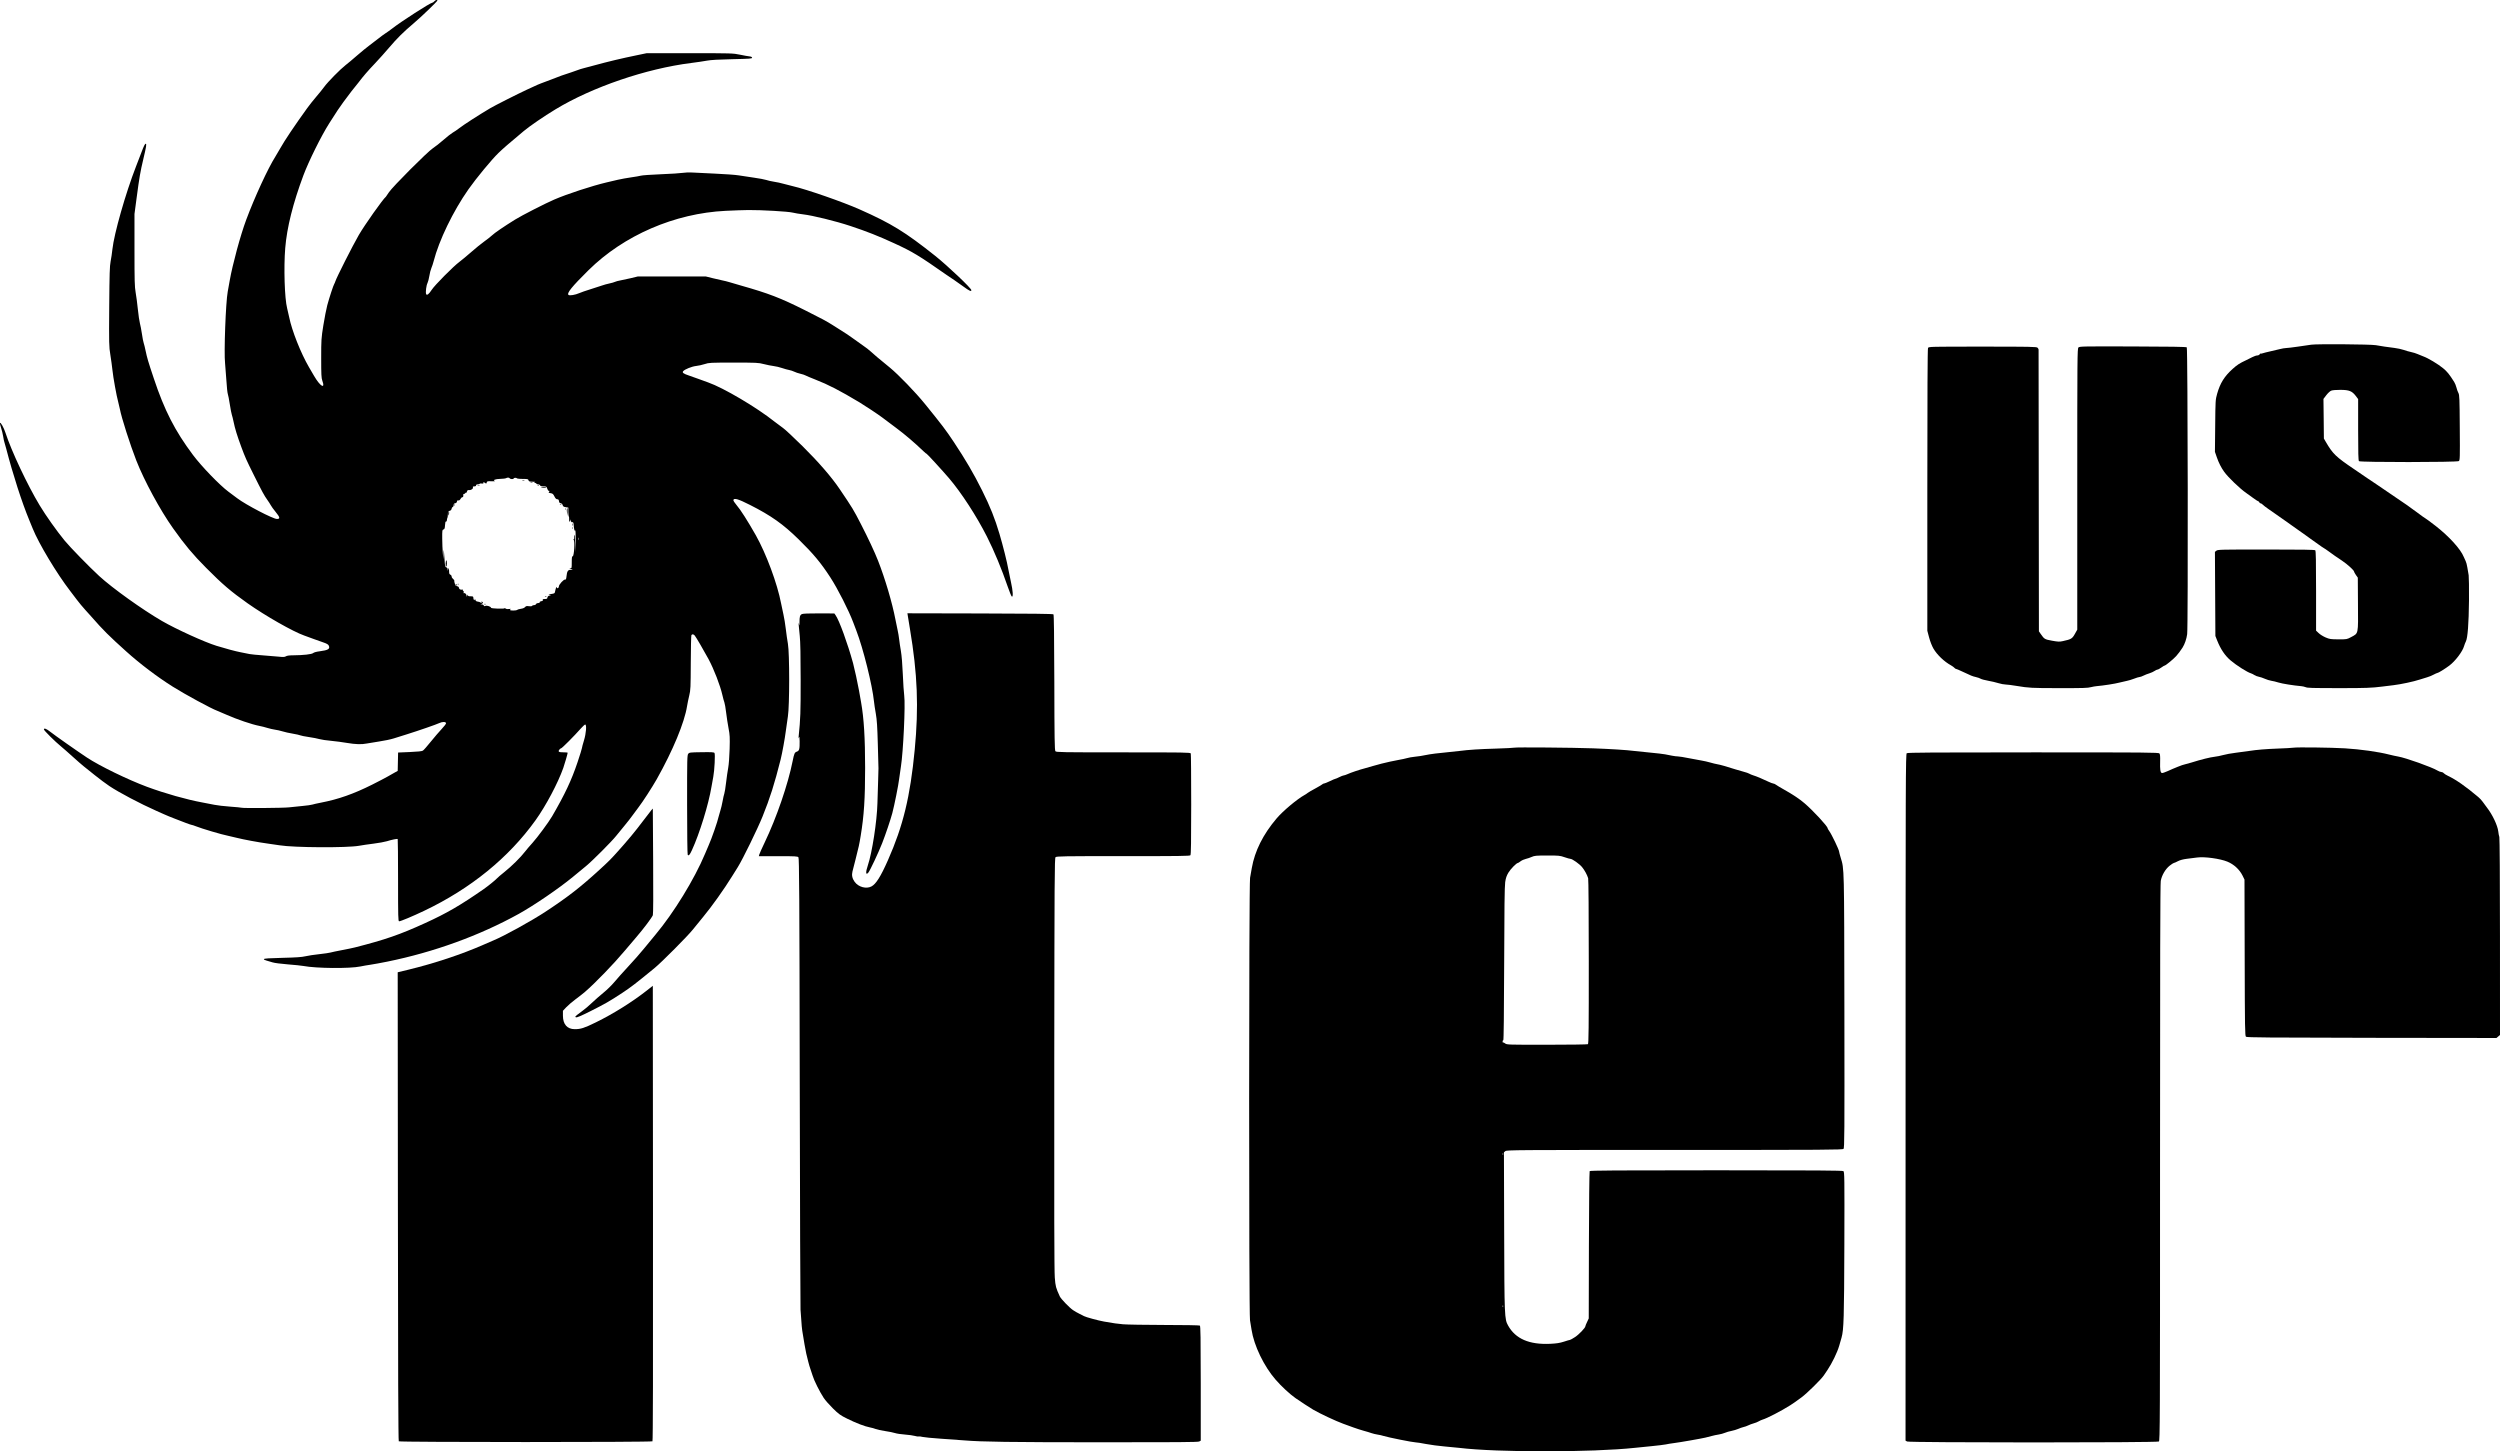
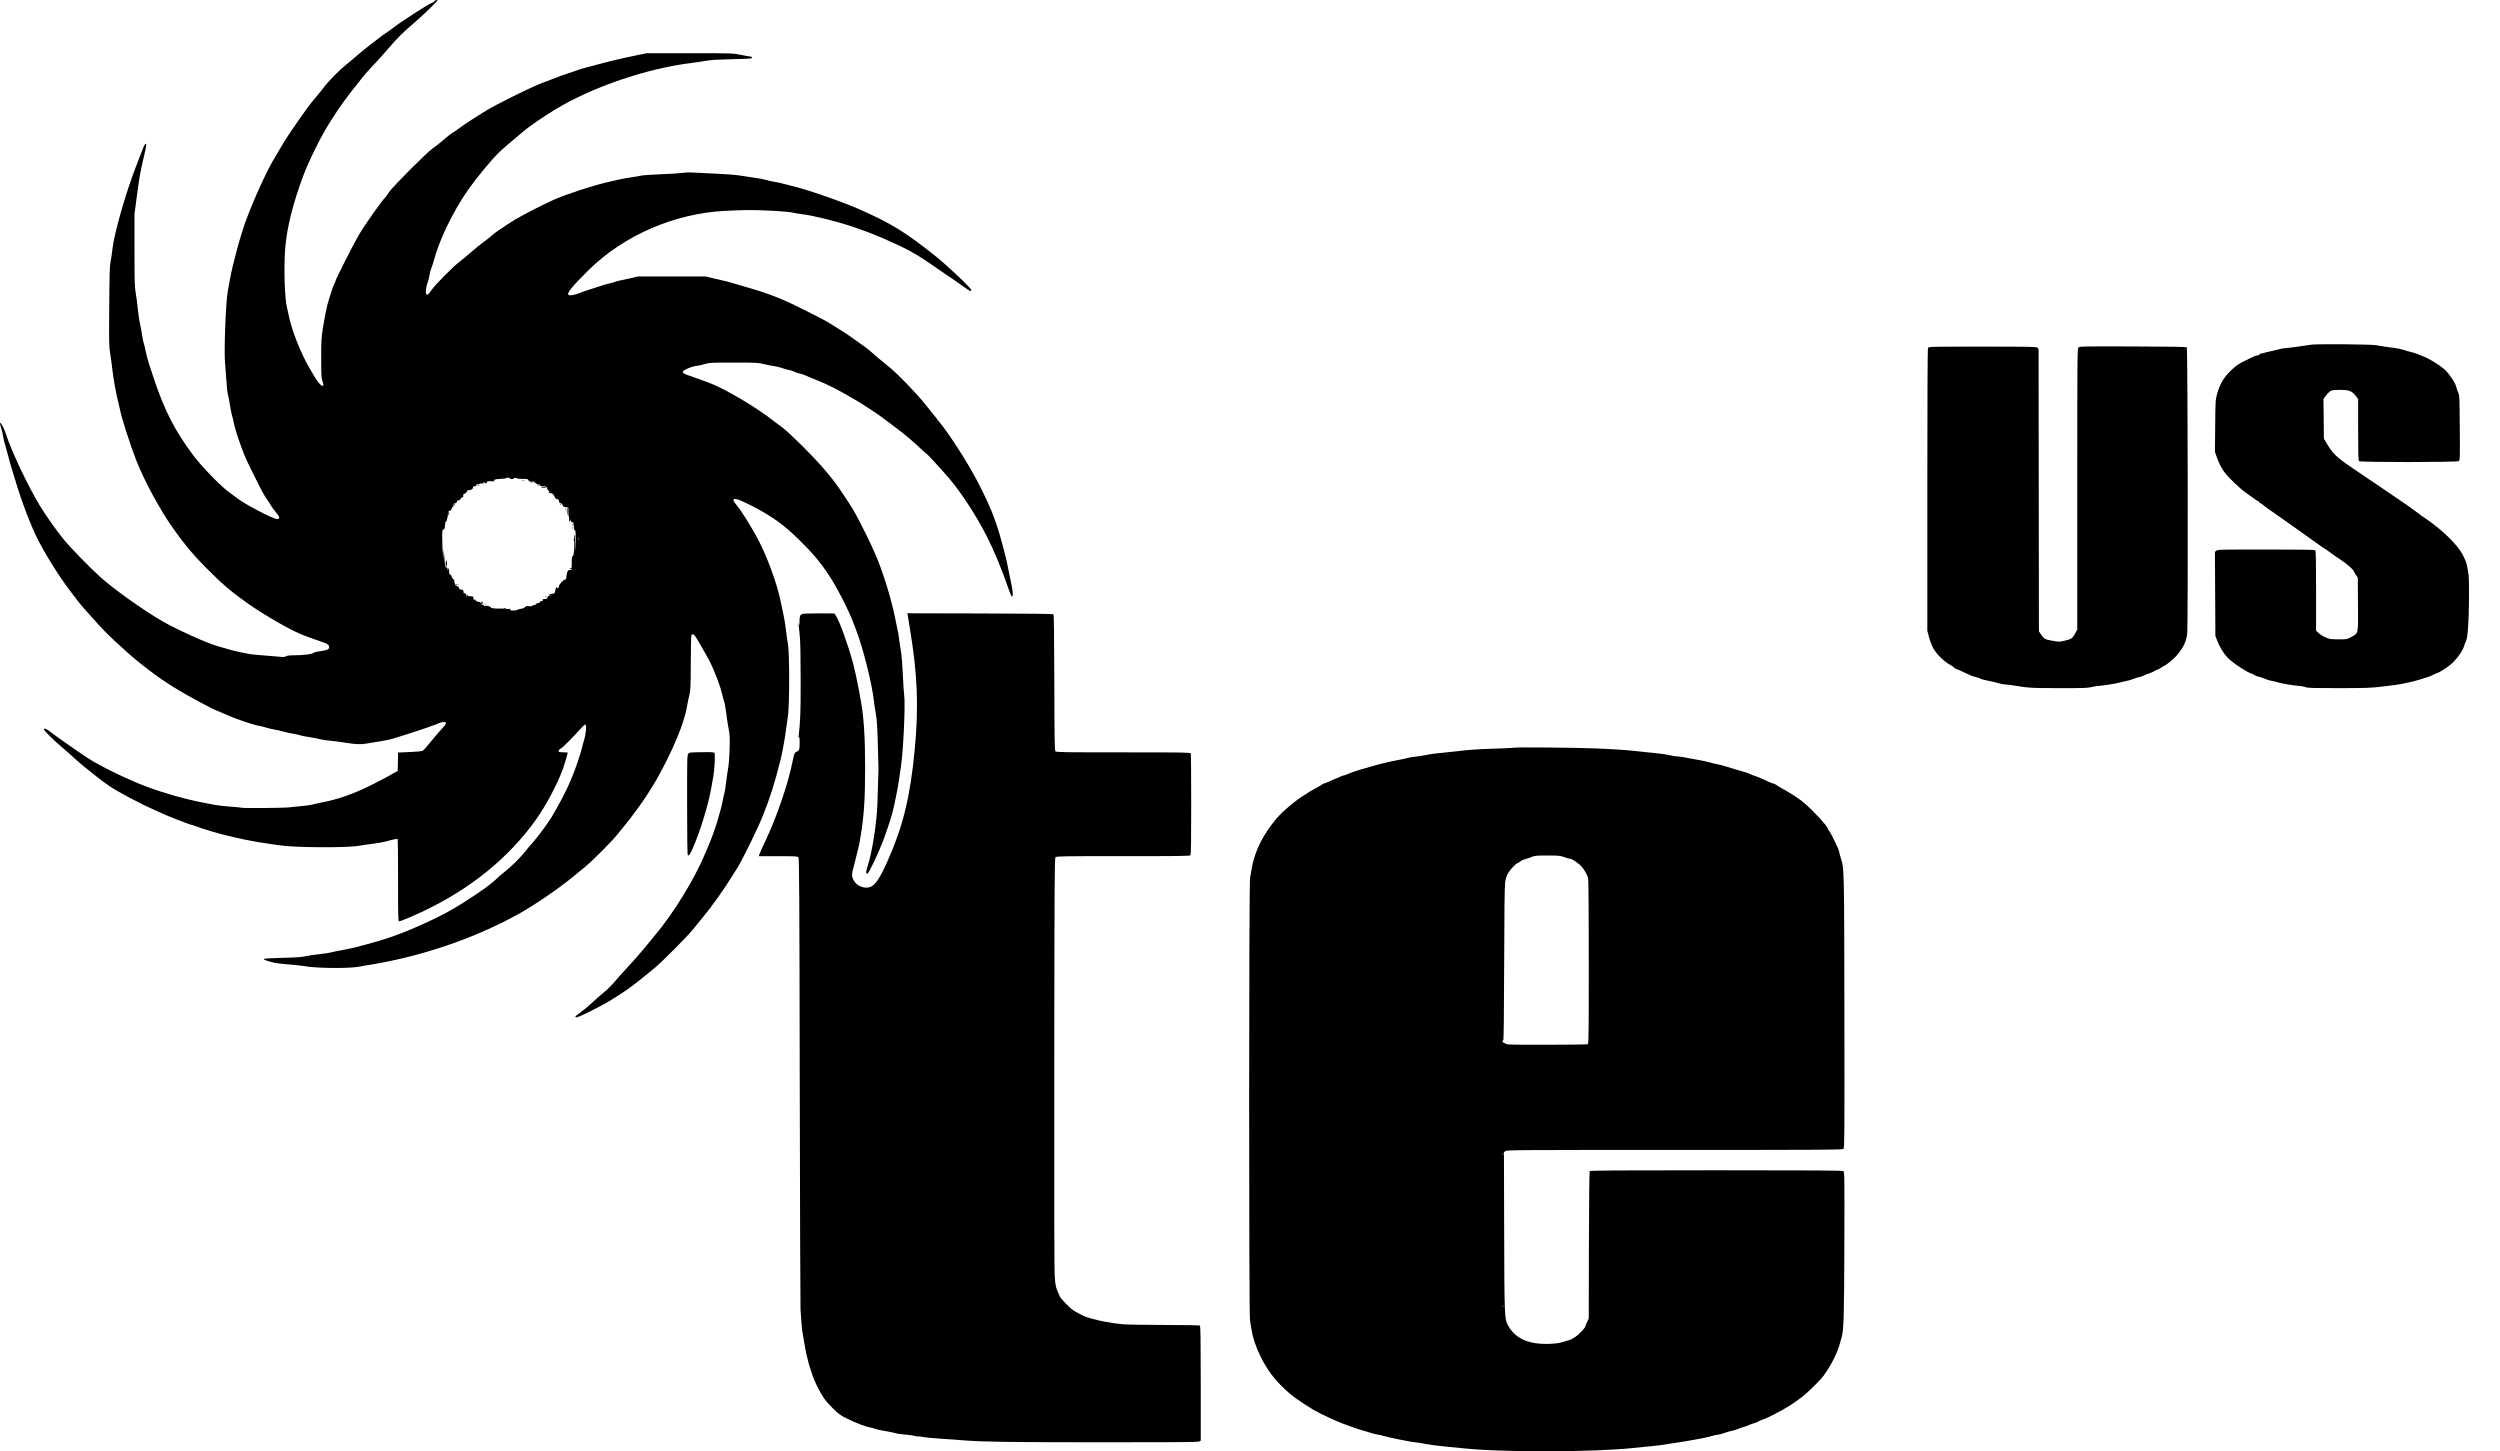
<svg xmlns="http://www.w3.org/2000/svg" width="76.200mm" height="44.236mm" viewBox="144.954 -70.192 76.2 44.236">
-   <path transform="matrix(1,0,0,-1,0,0)" style="stroke:none;fill:#000000;fill-rule:evenodd" d="M164.808,45.499C164.784,45.472,164.664,45.316,164.54,45.151C164.324,44.862,164.087,44.576,163.778,44.233C163.569,44,163.515,43.946,163.249,43.702C162.653,43.155,162.269,42.856,161.585,42.406C161.147,42.118,160.32,41.662,159.992,41.527C159.947,41.508,159.812,41.45,159.692,41.397C159.02,41.102,158.202,40.83,157.387,40.632L157.076,40.557L157.082,33.42C157.085,28.488,157.094,26.276,157.109,26.261C157.139,26.231,164.81,26.231,164.841,26.261C164.856,26.276,164.861,28.388,164.857,33.214L164.852,40.145L164.666,39.999C164.22,39.649,163.645,39.29,163.115,39.03C162.76,38.856,162.656,38.823,162.472,38.823C162.242,38.823,162.112,38.972,162.112,39.234L162.112,39.383L162.21,39.488C162.264,39.546,162.392,39.656,162.494,39.732C162.597,39.808,162.727,39.91,162.784,39.959C163.101,40.233,163.66,40.811,164.004,41.222C164.094,41.33,164.253,41.516,164.355,41.635C164.573,41.888,164.824,42.223,164.853,42.297C164.865,42.329,164.869,42.954,164.862,43.948L164.852,45.547L164.808,45.499z" />
  <path transform="matrix(1,0,0,-1,0,0)" style="stroke:none;fill:#000000;fill-rule:evenodd" d="M166.341,47.265C165.991,47.26,165.966,47.258,165.932,47.217C165.899,47.176,165.896,47.071,165.897,45.671C165.897,44.845,165.905,44.156,165.915,44.14C165.943,44.096,165.975,44.13,166.044,44.279C166.278,44.788,166.551,45.672,166.641,46.216C166.655,46.296,166.679,46.43,166.695,46.516C166.732,46.707,166.757,47.201,166.732,47.241C166.717,47.265,166.644,47.27,166.341,47.265z" />
-   <path transform="matrix(1,0,0,-1,0,0)" style="stroke:none;fill:#000000;fill-rule:evenodd" d="M214.852,47.402C214.808,47.395,214.6,47.383,214.39,47.376C214.004,47.361,213.748,47.34,213.501,47.302C213.427,47.29,213.25,47.267,213.108,47.249C212.966,47.232,212.789,47.2,212.715,47.178C212.641,47.157,212.525,47.133,212.456,47.126C212.32,47.111,212.046,47.043,211.743,46.948C211.635,46.915,211.537,46.888,211.526,46.888C211.497,46.889,211.204,46.772,211.026,46.689C210.944,46.651,210.863,46.625,210.846,46.631C210.801,46.649,210.788,46.737,210.795,46.979C210.799,47.136,210.794,47.202,210.773,47.227C210.748,47.257,210.423,47.26,206.926,47.26C203.903,47.26,203.1,47.255,203.072,47.234C203.039,47.21,203.036,46.569,203.036,36.745L203.035,26.281L203.083,26.255C203.152,26.218,210.706,26.217,210.757,26.255C210.79,26.279,210.792,26.797,210.792,34.75C210.792,40.739,210.798,43.255,210.814,43.342C210.845,43.514,210.955,43.702,211.084,43.805C211.142,43.851,211.201,43.889,211.213,43.889C211.226,43.889,211.281,43.913,211.335,43.942C211.398,43.975,211.493,44.001,211.603,44.015C211.697,44.026,211.844,44.044,211.929,44.056C212.154,44.085,212.623,44.02,212.845,43.929C213.042,43.848,213.213,43.691,213.305,43.507L213.366,43.383L213.372,41.002C213.377,38.833,213.381,38.618,213.411,38.592C213.439,38.569,214.093,38.564,217.246,38.559L221.046,38.554L221.1,38.6L221.154,38.647L221.153,41.639C221.153,43.374,221.144,44.652,221.134,44.68C221.123,44.708,221.108,44.785,221.101,44.852C221.079,45.034,220.925,45.36,220.76,45.572C220.709,45.638,220.647,45.722,220.623,45.758C220.599,45.794,220.543,45.854,220.499,45.892C220.118,46.215,219.819,46.425,219.57,46.543C219.513,46.57,219.454,46.607,219.438,46.626C219.423,46.645,219.39,46.661,219.366,46.661C219.342,46.661,219.29,46.681,219.25,46.705C219.082,46.808,218.28,47.094,218.05,47.133C217.988,47.143,217.862,47.171,217.771,47.194C217.453,47.276,216.894,47.355,216.427,47.383C216.009,47.408,214.965,47.421,214.852,47.402z" />
  <path transform="matrix(1,0,0,-1,0,0)" style="stroke:none;fill:#000000;fill-rule:evenodd" d="M191.109,47.403C191.089,47.396,190.841,47.384,190.557,47.375C190.044,47.36,189.718,47.339,189.44,47.303C189.36,47.293,189.146,47.27,188.964,47.252C188.782,47.235,188.587,47.211,188.53,47.2C188.273,47.15,188.191,47.137,188.065,47.125C187.991,47.118,187.889,47.1,187.837,47.084C187.786,47.069,187.679,47.046,187.6,47.033C187.52,47.02,187.394,46.994,187.32,46.977C187.246,46.959,187.13,46.932,187.062,46.916C186.994,46.9,186.877,46.868,186.803,46.845C186.729,46.822,186.618,46.79,186.555,46.774C186.396,46.733,186.127,46.643,186.026,46.596C185.979,46.575,185.927,46.557,185.91,46.557C185.893,46.557,185.834,46.534,185.778,46.506C185.722,46.477,185.667,46.454,185.656,46.454C185.644,46.454,185.568,46.421,185.486,46.381C185.404,46.342,185.323,46.309,185.306,46.309C185.289,46.309,185.27,46.3,185.264,46.29C185.257,46.28,185.161,46.223,185.051,46.163C184.94,46.104,184.834,46.042,184.814,46.025C184.795,46.009,184.752,45.98,184.717,45.961C184.488,45.834,184.056,45.472,183.863,45.244C183.451,44.757,183.2,44.255,183.109,43.735C183.093,43.643,183.069,43.508,183.056,43.435C183.02,43.243,183.018,30.149,183.054,29.951C183.067,29.877,183.088,29.747,183.101,29.662C183.175,29.18,183.477,28.552,183.832,28.143C184.008,27.939,184.268,27.698,184.444,27.575C184.571,27.486,184.896,27.274,184.977,27.227C185.194,27.101,185.668,26.879,185.893,26.797C185.967,26.77,186.107,26.72,186.204,26.684C186.3,26.649,186.445,26.602,186.524,26.581C186.604,26.56,186.708,26.528,186.755,26.511C186.803,26.494,186.886,26.474,186.941,26.466C186.996,26.459,187.082,26.439,187.133,26.422C187.257,26.382,188.018,26.229,188.098,26.229C188.133,26.229,188.277,26.207,188.418,26.179C188.559,26.152,188.81,26.119,188.975,26.105C189.14,26.091,189.344,26.072,189.43,26.061C190.591,25.92,193.48,25.921,194.796,26.063C194.876,26.071,195.099,26.094,195.292,26.113C195.486,26.132,195.681,26.156,195.727,26.166C195.772,26.177,195.888,26.196,195.985,26.208C196.162,26.23,196.801,26.342,196.936,26.374C196.976,26.383,197.06,26.405,197.123,26.422C197.185,26.439,197.283,26.46,197.34,26.468C197.397,26.476,197.482,26.5,197.53,26.52C197.577,26.541,197.668,26.567,197.731,26.578C197.793,26.59,197.885,26.618,197.934,26.639C197.982,26.661,198.055,26.686,198.094,26.695C198.134,26.703,198.199,26.726,198.239,26.746C198.279,26.767,198.354,26.794,198.405,26.808C198.456,26.821,198.526,26.849,198.56,26.87C198.594,26.89,198.645,26.913,198.673,26.921C198.807,26.958,199.248,27.186,199.522,27.36C199.606,27.413,199.666,27.455,199.863,27.599C200.029,27.721,200.461,28.146,200.542,28.267C200.572,28.312,200.622,28.386,200.653,28.431C200.793,28.639,200.953,28.967,201.013,29.173C201.037,29.254,201.069,29.367,201.085,29.424C201.152,29.66,201.163,30.033,201.17,32.257C201.176,34.322,201.174,34.472,201.141,34.496C201.113,34.516,200.305,34.522,197.265,34.522C194.214,34.522,193.42,34.516,193.407,34.496C193.397,34.482,193.387,33.466,193.384,32.238L193.379,30.006L193.328,29.897C193.299,29.838,193.276,29.779,193.276,29.768C193.276,29.72,193.082,29.517,192.961,29.438C192.888,29.391,192.819,29.352,192.807,29.352C192.795,29.352,192.712,29.328,192.622,29.298C192.499,29.258,192.398,29.242,192.21,29.233C191.566,29.203,191.148,29.383,190.921,29.789C190.811,29.986,190.808,30.051,190.801,32.681L190.794,35.07L190.838,35.106C190.879,35.14,191.156,35.142,195.996,35.142C200.653,35.142,201.114,35.145,201.144,35.175C201.174,35.205,201.176,35.58,201.171,39.368C201.164,43.817,201.167,43.697,201.06,44.045C201.032,44.136,201.01,44.221,201.01,44.234C201.011,44.286,200.781,44.765,200.708,44.864C200.681,44.901,200.659,44.939,200.659,44.949C200.659,45.008,200.211,45.492,199.953,45.711C199.799,45.843,199.583,45.986,199.315,46.135C199.218,46.189,199.117,46.25,199.089,46.271C199.062,46.292,199.025,46.309,199.007,46.309C198.988,46.309,198.918,46.336,198.849,46.369C198.669,46.455,198.489,46.531,198.394,46.559C198.349,46.573,198.293,46.596,198.27,46.611C198.247,46.625,198.173,46.651,198.105,46.668C198.037,46.686,197.92,46.719,197.846,46.743C197.59,46.826,197.381,46.885,197.298,46.898C197.253,46.905,197.154,46.929,197.08,46.951C197.005,46.973,196.889,46.999,196.821,47.01C196.754,47.02,196.579,47.053,196.433,47.082C196.287,47.112,196.136,47.136,196.099,47.136C196.061,47.136,195.98,47.146,195.92,47.158C195.859,47.17,195.763,47.189,195.706,47.2C195.649,47.211,195.444,47.235,195.251,47.253C195.058,47.271,194.839,47.293,194.765,47.303C194.535,47.333,194.053,47.363,193.514,47.383C192.878,47.406,191.157,47.42,191.109,47.403zM190.767,30.361C190.761,30.345,190.756,30.349,190.755,30.374C190.754,30.395,190.759,30.408,190.766,30.401C190.773,30.394,190.773,30.376,190.767,30.361zM190.767,34.992C190.761,34.978,190.756,34.989,190.756,35.018C190.756,35.046,190.761,35.058,190.767,35.044C190.773,35.03,190.773,35.006,190.767,34.992zM192.639,44.065C192.72,44.037,192.802,44.014,192.821,44.014C192.877,44.014,193.098,43.858,193.176,43.762C193.253,43.668,193.328,43.53,193.361,43.424C193.372,43.388,193.38,42.319,193.38,40.872C193.381,38.868,193.376,38.378,193.354,38.365C193.34,38.356,192.778,38.348,192.105,38.348C190.921,38.347,190.881,38.349,190.831,38.388C190.803,38.41,190.774,38.423,190.766,38.416C190.759,38.408,190.753,38.423,190.753,38.448C190.753,38.474,190.762,38.489,190.774,38.482C190.787,38.474,190.796,39.28,190.801,40.802C190.805,42.454,190.814,43.183,190.832,43.302C190.85,43.429,190.874,43.499,190.931,43.595C190.997,43.706,191.177,43.889,191.22,43.889C191.228,43.889,191.265,43.912,191.302,43.941C191.339,43.969,191.41,44.001,191.46,44.012C191.51,44.023,191.593,44.051,191.643,44.074C191.725,44.111,191.779,44.116,192.113,44.116C192.464,44.117,192.502,44.113,192.639,44.065z" />
  <path transform="matrix(1,0,0,-1,0,0)" style="stroke:none;fill:#000000;fill-rule:evenodd" d="M169.397,51.475C169.337,51.446,169.322,51.396,169.323,51.231C169.324,51.118,169.321,51.108,169.307,51.169C169.292,51.236,169.291,51.235,169.298,51.148C169.302,51.097,169.317,50.943,169.331,50.807C169.349,50.639,169.358,50.207,169.358,49.473C169.359,48.47,169.352,48.284,169.297,47.746C169.291,47.68,169.293,47.674,169.307,47.715C169.32,47.753,169.326,47.722,169.327,47.599C169.33,47.361,169.316,47.308,169.244,47.283C169.174,47.259,169.16,47.227,169.113,46.991C168.973,46.288,168.622,45.264,168.262,44.515C168.177,44.338,168.103,44.171,168.096,44.144L168.084,44.096L168.673,44.096C169.196,44.096,169.265,44.092,169.29,44.062C169.314,44.033,169.321,42.951,169.33,37.243C169.337,33.511,169.348,30.374,169.354,30.272C169.388,29.768,169.396,29.681,169.424,29.527C169.441,29.436,169.465,29.292,169.477,29.207C169.49,29.122,169.513,29.001,169.528,28.938C169.544,28.876,169.571,28.764,169.589,28.69C169.607,28.616,169.64,28.504,169.663,28.442C169.686,28.379,169.713,28.295,169.725,28.256C169.764,28.119,169.939,27.768,170.06,27.585C170.105,27.516,170.232,27.371,170.342,27.263C170.519,27.089,170.569,27.053,170.778,26.95C171.046,26.817,171.317,26.713,171.469,26.685C171.526,26.675,171.605,26.652,171.645,26.636C171.685,26.619,171.815,26.591,171.935,26.573C172.054,26.555,172.19,26.528,172.235,26.512C172.281,26.496,172.416,26.475,172.535,26.467C172.654,26.458,172.792,26.439,172.841,26.424C172.891,26.409,172.943,26.402,172.958,26.408C172.973,26.413,173.023,26.408,173.07,26.395C173.116,26.383,173.371,26.358,173.635,26.34C173.9,26.322,174.219,26.299,174.344,26.289C174.891,26.244,175.702,26.233,178.49,26.231C180.809,26.23,181.468,26.235,181.505,26.255L181.553,26.281L181.553,28.027C181.552,29.421,181.547,29.776,181.525,29.789C181.511,29.798,181.024,29.807,180.444,29.807C179.864,29.808,179.297,29.818,179.183,29.828C178.984,29.847,178.926,29.855,178.604,29.911C178.436,29.94,178.039,30.048,177.994,30.077C177.977,30.088,177.916,30.119,177.858,30.146C177.801,30.173,177.711,30.224,177.659,30.26C177.551,30.332,177.292,30.601,177.257,30.677C177.136,30.941,177.126,30.977,177.104,31.254C177.088,31.45,177.083,33.409,177.088,37.783C177.094,43.436,177.097,44.036,177.127,44.065C177.156,44.094,177.369,44.098,179.187,44.097C180.902,44.096,181.218,44.1,181.238,44.124C181.256,44.146,181.262,44.548,181.262,45.673C181.262,46.508,181.256,47.207,181.249,47.226C181.237,47.258,181.073,47.26,179.194,47.26C177.319,47.26,177.149,47.263,177.123,47.294C177.099,47.323,177.093,47.678,177.09,49.387C177.086,50.818,177.078,51.452,177.063,51.467C177.047,51.482,176.368,51.491,174.826,51.494L172.612,51.499L172.624,51.422C172.63,51.379,172.659,51.2,172.689,51.024C172.92,49.645,172.959,48.641,172.835,47.343C172.697,45.906,172.483,45.023,172.018,43.972C171.797,43.472,171.653,43.244,171.513,43.172C171.354,43.09,171.119,43.155,171.004,43.313C170.93,43.416,170.909,43.515,170.937,43.629C170.949,43.675,170.99,43.839,171.03,43.993C171.13,44.385,171.144,44.448,171.188,44.717C171.289,45.326,171.323,45.852,171.323,46.785C171.323,47.688,171.286,48.303,171.201,48.779C171.185,48.871,171.156,49.034,171.137,49.142C171.099,49.358,170.999,49.817,170.955,49.98C170.789,50.584,170.536,51.278,170.423,51.44L170.385,51.494L169.914,51.496C169.608,51.497,169.427,51.49,169.397,51.475z" />
  <path transform="matrix(1,0,0,-1,0,0)" style="stroke:none;fill:#000000;fill-rule:evenodd" d="M208.305,59.601C208.271,59.567,208.269,59.333,208.269,55.282L208.269,51L208.195,50.868C208.116,50.725,208.082,50.705,207.83,50.651C207.729,50.628,207.683,50.63,207.501,50.663C207.277,50.704,207.264,50.712,207.158,50.865L207.1,50.948L207.095,55.23C207.092,57.586,207.09,59.524,207.09,59.537C207.09,59.551,207.076,59.576,207.058,59.594C207.029,59.623,206.848,59.627,205.383,59.627C203.781,59.627,203.741,59.626,203.72,59.587C203.706,59.559,203.699,58.174,203.699,55.256L203.699,50.966L203.753,50.762C203.785,50.642,203.839,50.503,203.886,50.422C203.997,50.232,204.214,50.025,204.424,49.91C204.464,49.887,204.51,49.854,204.525,49.836C204.539,49.818,204.561,49.804,204.573,49.804C204.585,49.804,204.666,49.77,204.752,49.729C205.042,49.592,205.074,49.579,205.177,49.556C205.234,49.543,205.301,49.52,205.325,49.504C205.349,49.488,205.452,49.461,205.552,49.443C205.653,49.425,205.795,49.392,205.867,49.369C205.939,49.347,206.036,49.328,206.084,49.328C206.131,49.328,206.286,49.308,206.428,49.284C206.782,49.224,206.896,49.218,207.674,49.218C208.473,49.217,208.583,49.22,208.693,49.249C208.738,49.261,208.813,49.274,208.858,49.278C209.075,49.297,209.422,49.351,209.556,49.387C209.639,49.409,209.743,49.433,209.789,49.441C209.834,49.449,209.929,49.478,209.999,49.505C210.069,49.533,210.144,49.556,210.165,49.556C210.187,49.556,210.241,49.575,210.286,49.598C210.331,49.621,210.412,49.653,210.467,49.669C210.521,49.685,210.592,49.718,210.625,49.741C210.658,49.764,210.698,49.783,210.714,49.783C210.731,49.783,210.783,49.811,210.83,49.845C210.877,49.879,210.924,49.907,210.935,49.907C210.963,49.907,211.202,50.103,211.284,50.194C211.342,50.258,211.421,50.363,211.478,50.453C211.545,50.559,211.6,50.719,211.619,50.864C211.65,51.103,211.638,59.574,211.607,59.605C211.592,59.621,211.085,59.629,209.963,59.632C208.442,59.637,208.339,59.635,208.305,59.601z" />
  <path transform="matrix(1,0,0,-1,0,0)" style="stroke:none;fill:#000000;fill-rule:evenodd" d="M215.403,59.686C215.329,59.675,215.143,59.648,214.99,59.626C214.836,59.603,214.678,59.585,214.638,59.584C214.598,59.584,214.51,59.569,214.442,59.551C214.373,59.533,214.24,59.502,214.145,59.481C214.05,59.46,213.946,59.434,213.913,59.422C213.879,59.411,213.852,59.408,213.852,59.416C213.851,59.424,213.842,59.414,213.83,59.394C213.818,59.374,213.785,59.358,213.756,59.358C213.727,59.358,213.66,59.335,213.607,59.308C213.554,59.28,213.469,59.238,213.418,59.214C213.217,59.12,213.145,59.074,213.004,58.947C212.754,58.722,212.624,58.514,212.532,58.189C212.481,58.007,212.48,57.986,212.473,57.211L212.465,56.42L212.524,56.25C212.581,56.086,212.656,55.938,212.745,55.814C212.868,55.642,213.23,55.295,213.421,55.164C213.459,55.138,213.553,55.071,213.629,55.014C213.705,54.958,213.777,54.912,213.787,54.912C213.798,54.912,213.812,54.898,213.818,54.881C213.825,54.864,213.843,54.85,213.859,54.85C213.874,54.85,213.904,54.832,213.923,54.81C213.943,54.788,214.021,54.728,214.097,54.676C214.173,54.624,214.281,54.548,214.338,54.508C214.395,54.467,214.502,54.392,214.576,54.341C214.65,54.29,214.744,54.223,214.786,54.192C214.827,54.161,214.934,54.086,215.023,54.024C215.113,53.963,215.211,53.893,215.242,53.869C215.272,53.845,215.328,53.805,215.366,53.779C215.403,53.754,215.511,53.677,215.605,53.609C215.699,53.541,215.78,53.485,215.786,53.485C215.792,53.485,215.864,53.436,215.946,53.376C216.113,53.254,216.123,53.247,216.337,53.104C216.5,52.996,216.706,52.809,216.706,52.77C216.706,52.757,216.732,52.71,216.763,52.666L216.82,52.585L216.825,51.779C216.832,50.843,216.842,50.895,216.621,50.776C216.49,50.705,216.486,50.704,216.231,50.705C215.995,50.706,215.96,50.711,215.838,50.763C215.764,50.795,215.668,50.854,215.626,50.896L215.548,50.97L215.548,52.182C215.548,53.097,215.542,53.4,215.523,53.419C215.504,53.437,215.144,53.443,214.026,53.443C212.655,53.443,212.551,53.441,212.51,53.407L212.465,53.371L212.472,52.089L212.479,50.807L212.534,50.668C212.639,50.404,212.773,50.206,212.942,50.063C213.122,49.91,213.45,49.702,213.563,49.669C213.591,49.66,213.638,49.637,213.667,49.617C213.696,49.597,213.756,49.573,213.801,49.565C213.846,49.557,213.93,49.529,213.987,49.503C214.044,49.477,214.132,49.45,214.183,49.442C214.234,49.435,214.332,49.411,214.401,49.389C214.509,49.354,214.867,49.297,215.093,49.278C215.133,49.275,215.19,49.262,215.221,49.25C215.29,49.221,215.378,49.219,216.303,49.218C217.04,49.218,217.253,49.225,217.554,49.264C217.639,49.275,217.798,49.295,217.906,49.307C218.133,49.334,218.522,49.417,218.702,49.477C218.77,49.5,218.872,49.532,218.929,49.547C218.986,49.563,219.076,49.599,219.128,49.628C219.181,49.656,219.234,49.68,219.245,49.68C219.274,49.68,219.465,49.798,219.606,49.902C219.79,50.039,220.015,50.336,220.06,50.502C220.072,50.544,220.096,50.607,220.114,50.641C220.169,50.748,220.202,51.187,220.209,51.892C220.212,52.262,220.207,52.606,220.199,52.658C220.19,52.709,220.172,52.815,220.159,52.894C220.147,52.973,220.123,53.062,220.107,53.091C220.091,53.12,220.065,53.176,220.05,53.216C219.956,53.454,219.599,53.846,219.185,54.167C219.04,54.28,218.901,54.382,218.876,54.395C218.852,54.408,218.768,54.467,218.691,54.526C218.613,54.584,218.516,54.656,218.474,54.684C218.433,54.713,218.365,54.762,218.323,54.794C218.281,54.826,218.144,54.919,218.019,55.001C217.894,55.084,217.713,55.207,217.617,55.275C217.521,55.342,217.413,55.416,217.376,55.439C217.339,55.462,217.222,55.54,217.116,55.613C217.01,55.686,216.826,55.812,216.706,55.893C216.153,56.266,216.058,56.357,215.846,56.721L215.786,56.825L215.78,57.429L215.773,58.033L215.858,58.145C215.905,58.207,215.972,58.269,216.007,58.284C216.046,58.3,216.156,58.31,216.291,58.309C216.556,58.308,216.643,58.273,216.757,58.125L216.83,58.028L216.83,57.095C216.83,56.396,216.836,56.155,216.855,56.136C216.893,56.098,219.847,56.1,219.899,56.138C219.933,56.163,219.935,56.229,219.928,57.156C219.923,58.042,219.918,58.155,219.887,58.212C219.867,58.247,219.841,58.322,219.827,58.378C219.814,58.433,219.782,58.512,219.757,58.551C219.609,58.785,219.543,58.867,219.418,58.97C219.264,59.096,218.963,59.277,218.817,59.329C218.765,59.348,218.685,59.38,218.64,59.401C218.594,59.422,218.506,59.449,218.443,59.462C218.381,59.475,218.278,59.504,218.216,59.527C218.153,59.549,218.028,59.576,217.937,59.587C217.846,59.597,217.711,59.615,217.637,59.627C217.563,59.64,217.442,59.659,217.368,59.671C217.195,59.699,215.58,59.711,215.403,59.686z" />
  <path transform="matrix(1,0,0,-1,0,0)" style="stroke:none;fill:#000000;fill-rule:evenodd" d="M158.193,70.153C158.173,70.13,158.146,70.111,158.135,70.111C158.073,70.111,157.181,69.537,156.895,69.313C156.835,69.267,156.748,69.204,156.701,69.175C156.654,69.145,156.566,69.08,156.505,69.031C156.444,68.982,156.32,68.887,156.229,68.82C156.138,68.753,155.961,68.609,155.836,68.499C155.71,68.389,155.552,68.256,155.484,68.204C155.327,68.083,154.946,67.696,154.838,67.547C154.793,67.484,154.684,67.349,154.596,67.247C154.508,67.145,154.384,66.988,154.319,66.898C153.937,66.369,153.624,65.902,153.498,65.675C153.454,65.596,153.387,65.481,153.348,65.42C153.123,65.066,152.713,64.177,152.459,63.494C152.282,63.02,152.042,62.133,151.955,61.637C151.931,61.504,151.904,61.353,151.895,61.302C151.834,60.977,151.777,59.44,151.814,59.12C151.824,59.029,151.842,58.795,151.854,58.599C151.866,58.403,151.885,58.218,151.897,58.186C151.909,58.155,151.937,58.011,151.959,57.866C151.982,57.721,152.009,57.577,152.021,57.547C152.032,57.517,152.056,57.422,152.074,57.334C152.115,57.129,152.182,56.913,152.31,56.566C152.428,56.249,152.462,56.173,152.683,55.729C152.946,55.2,153.007,55.088,153.104,54.953C153.143,54.899,153.189,54.827,153.207,54.793C153.224,54.759,153.29,54.668,153.353,54.591C153.491,54.423,153.5,54.374,153.394,54.374C153.276,54.374,152.442,54.809,152.186,55.004C152.123,55.051,152.002,55.142,151.917,55.205C151.651,55.402,151.094,55.979,150.834,56.327C150.286,57.06,149.965,57.686,149.643,58.655C149.467,59.181,149.437,59.285,149.394,59.492C149.373,59.595,149.346,59.704,149.334,59.736C149.322,59.767,149.297,59.893,149.28,60.015C149.262,60.137,149.234,60.283,149.218,60.34C149.202,60.397,149.174,60.588,149.156,60.764C149.138,60.94,149.108,61.173,149.088,61.281C149.058,61.451,149.053,61.628,149.053,62.574L149.053,63.67L149.12,64.173C149.2,64.778,149.232,64.965,149.323,65.345C149.412,65.719,149.427,65.81,149.396,65.81C149.371,65.81,149.341,65.751,149.262,65.541C149.234,65.467,149.16,65.276,149.099,65.117C148.782,64.302,148.43,63.065,148.38,62.594C148.368,62.48,148.344,62.313,148.325,62.222C148.298,62.085,148.291,61.851,148.283,60.849C148.275,59.704,148.276,59.629,148.317,59.381C148.34,59.237,148.369,59.027,148.381,58.913C148.403,58.689,148.509,58.108,148.557,57.94C148.573,57.883,148.596,57.785,148.608,57.723C148.655,57.466,148.922,56.633,149.108,56.157C149.351,55.537,149.837,54.641,150.227,54.092C150.591,53.579,150.828,53.296,151.236,52.885C151.736,52.381,151.987,52.167,152.501,51.803C153.044,51.42,153.885,50.941,154.224,50.822C154.292,50.798,154.426,50.749,154.522,50.713C154.619,50.677,154.756,50.629,154.826,50.605C154.914,50.575,154.96,50.547,154.975,50.514C155.021,50.413,154.958,50.374,154.7,50.341C154.601,50.329,154.521,50.307,154.498,50.286C154.457,50.249,154.198,50.22,153.886,50.218C153.774,50.218,153.698,50.207,153.669,50.188C153.632,50.164,153.587,50.162,153.437,50.178C153.334,50.188,153.116,50.206,152.951,50.218C152.786,50.229,152.609,50.247,152.558,50.257C152.507,50.268,152.386,50.292,152.289,50.311C152.124,50.343,151.838,50.42,151.555,50.507C151.189,50.62,150.328,51.012,149.89,51.265C149.3,51.607,148.378,52.266,147.977,52.635C147.675,52.913,147.093,53.509,146.924,53.715C146.684,54.007,146.353,54.473,146.163,54.789C145.789,55.409,145.301,56.447,145.122,56.998C145.072,57.155,144.968,57.339,144.954,57.297C144.949,57.284,144.964,57.218,144.987,57.151C145.01,57.083,145.039,56.964,145.051,56.887C145.064,56.809,145.078,56.739,145.083,56.731C145.087,56.723,145.114,56.629,145.142,56.522C145.346,55.734,145.62,54.883,145.846,54.338C145.875,54.267,145.922,54.152,145.95,54.084C146.135,53.624,146.686,52.707,147.092,52.181C147.14,52.119,147.231,51.999,147.294,51.915C147.356,51.831,147.475,51.688,147.558,51.597C147.641,51.506,147.724,51.413,147.744,51.391C148.098,50.986,148.275,50.81,148.795,50.342C149.221,49.958,149.75,49.558,150.221,49.262C150.6,49.024,151.394,48.593,151.576,48.527C151.61,48.514,151.735,48.461,151.855,48.408C152.178,48.265,152.632,48.11,152.858,48.067C152.926,48.054,153.038,48.026,153.106,48.004C153.174,47.983,153.277,47.96,153.333,47.952C153.39,47.945,153.493,47.922,153.561,47.901C153.629,47.879,153.772,47.847,153.878,47.83C153.985,47.812,154.087,47.789,154.106,47.779C154.125,47.769,154.242,47.745,154.367,47.727C154.493,47.709,154.639,47.68,154.692,47.664C154.745,47.648,154.904,47.624,155.044,47.612C155.183,47.599,155.402,47.57,155.529,47.548C155.785,47.504,155.98,47.498,156.129,47.529C156.184,47.541,156.354,47.568,156.508,47.591C156.661,47.613,156.861,47.655,156.952,47.684C157.043,47.712,157.22,47.768,157.345,47.807C157.724,47.926,158.25,48.108,158.342,48.152C158.439,48.198,158.541,48.197,158.55,48.149C158.553,48.132,158.494,48.053,158.418,47.974C158.342,47.894,158.192,47.719,158.084,47.585C157.976,47.451,157.869,47.328,157.844,47.313C157.814,47.293,157.687,47.28,157.444,47.27L157.088,47.255L157.082,46.975L157.076,46.695L156.994,46.65C156.948,46.625,156.85,46.57,156.777,46.527C156.703,46.484,156.488,46.372,156.299,46.277C155.732,45.993,155.269,45.83,154.74,45.728C154.626,45.706,154.506,45.679,154.473,45.668C154.44,45.657,154.305,45.638,154.173,45.626C154.041,45.614,153.857,45.595,153.764,45.584C153.601,45.564,152.343,45.554,152.313,45.573C152.305,45.578,152.15,45.593,151.968,45.606C151.786,45.619,151.573,45.644,151.493,45.661C151.413,45.677,151.25,45.709,151.131,45.731C150.644,45.82,149.984,46.007,149.435,46.21C148.852,46.427,147.99,46.846,147.605,47.101C147.309,47.297,146.624,47.778,146.488,47.886C146.367,47.982,146.292,48.01,146.292,47.958C146.292,47.927,146.644,47.578,146.809,47.445C146.871,47.394,147.034,47.252,147.17,47.128C147.307,47.004,147.456,46.874,147.502,46.838C147.547,46.802,147.701,46.679,147.843,46.565C147.985,46.451,148.185,46.301,148.288,46.233C148.575,46.04,149.237,45.691,149.714,45.48C149.771,45.455,149.878,45.407,149.952,45.374C150.026,45.34,150.17,45.281,150.273,45.242C150.375,45.202,150.531,45.143,150.618,45.109C150.706,45.075,150.788,45.048,150.8,45.048C150.813,45.048,150.867,45.03,150.92,45.009C151.104,44.935,151.714,44.754,151.906,44.717C151.975,44.703,152.096,44.675,152.175,44.654C152.366,44.605,152.842,44.516,153.127,44.478C153.252,44.462,153.41,44.439,153.478,44.427C153.904,44.356,155.538,44.347,155.898,44.413C155.989,44.43,156.189,44.459,156.342,44.478C156.496,44.497,156.677,44.53,156.746,44.551C156.903,44.6,157.061,44.632,157.076,44.617C157.082,44.611,157.087,44.045,157.087,43.359C157.087,42.241,157.09,42.111,157.119,42.111C157.168,42.111,157.535,42.265,157.883,42.431C159.303,43.108,160.459,44.049,161.278,45.192C161.592,45.63,161.959,46.322,162.123,46.785C162.165,46.903,162.257,47.223,162.257,47.25C162.257,47.256,162.203,47.26,162.138,47.261C161.986,47.261,161.957,47.278,162,47.339C162.017,47.364,162.043,47.384,162.057,47.384C162.083,47.384,162.459,47.762,162.66,47.99C162.718,48.055,162.776,48.108,162.79,48.108C162.84,48.108,162.82,47.839,162.753,47.622C162.719,47.511,162.691,47.406,162.691,47.389C162.691,47.372,162.631,47.179,162.558,46.96C162.372,46.406,162.175,45.988,161.781,45.309C161.677,45.131,161.334,44.666,161.185,44.502C161.101,44.41,160.997,44.288,160.954,44.231C160.828,44.065,160.546,43.786,160.333,43.617C160.225,43.531,160.118,43.44,160.096,43.414C160.048,43.361,159.829,43.184,159.699,43.093C158.983,42.596,158.576,42.359,157.914,42.057C157.144,41.705,156.695,41.55,155.774,41.315C155.705,41.297,155.524,41.26,155.37,41.231C155.217,41.202,155.063,41.17,155.028,41.159C154.994,41.148,154.84,41.126,154.686,41.109C154.533,41.093,154.342,41.064,154.263,41.045C154.156,41.019,153.978,41.007,153.563,40.997C153.159,40.988,153.004,40.977,152.998,40.959C152.993,40.945,153.026,40.926,153.079,40.913C153.128,40.901,153.21,40.877,153.261,40.859C153.313,40.841,153.519,40.814,153.726,40.798C153.931,40.782,154.145,40.76,154.202,40.749C154.587,40.675,155.621,40.666,155.939,40.734C156.019,40.751,156.158,40.775,156.249,40.788C156.34,40.801,156.568,40.843,156.756,40.881C158.183,41.171,159.573,41.676,160.768,42.338C161.229,42.594,161.987,43.111,162.412,43.461C162.548,43.574,162.73,43.723,162.815,43.793C163.011,43.954,163.599,44.543,163.735,44.715C163.792,44.787,163.908,44.93,163.994,45.032C164.079,45.134,164.189,45.275,164.238,45.345C164.287,45.414,164.367,45.523,164.416,45.585C164.542,45.747,164.832,46.196,164.972,46.443C165.464,47.318,165.817,48.167,165.896,48.672C165.908,48.749,165.938,48.893,165.962,48.992C166.003,49.16,166.006,49.232,166.009,49.99C166.011,50.44,166.019,50.819,166.028,50.833C166.05,50.869,166.091,50.865,166.129,50.822C166.165,50.781,166.415,50.353,166.549,50.104C166.718,49.788,166.905,49.302,166.972,49.008C166.993,48.917,167.02,48.814,167.034,48.78C167.047,48.746,167.071,48.606,167.087,48.47C167.103,48.334,167.136,48.119,167.16,47.994C167.199,47.794,167.203,47.719,167.193,47.364C167.187,47.136,167.168,46.886,167.15,46.79C167.132,46.696,167.103,46.494,167.085,46.339C167.067,46.185,167.043,46.033,167.031,46.003C167.019,45.972,166.996,45.869,166.979,45.773C166.962,45.677,166.931,45.546,166.91,45.483C166.889,45.42,166.865,45.336,166.857,45.298C166.83,45.162,166.643,44.625,166.558,44.437C166.548,44.415,166.497,44.294,166.444,44.169C166.121,43.396,165.489,42.366,164.93,41.7C164.847,41.602,164.692,41.413,164.585,41.281C164.477,41.148,164.261,40.901,164.103,40.733C163.946,40.564,163.754,40.349,163.677,40.256C163.6,40.163,163.451,40.017,163.346,39.933C163.242,39.848,163.083,39.709,162.994,39.624C162.905,39.539,162.781,39.433,162.718,39.389C162.655,39.345,162.574,39.284,162.539,39.254C162.481,39.204,162.478,39.196,162.511,39.184C162.537,39.174,162.67,39.23,162.935,39.363C163.39,39.591,163.533,39.673,163.922,39.929C164.184,40.102,164.335,40.218,164.91,40.69C165.125,40.866,165.925,41.671,166.073,41.86C166.129,41.932,166.269,42.104,166.384,42.242C166.654,42.568,167.017,43.078,167.273,43.491C167.349,43.614,167.426,43.737,167.444,43.765C167.591,44,168.045,44.928,168.197,45.306C168.424,45.869,168.557,46.286,168.748,47.043C168.795,47.23,168.88,47.699,168.906,47.912C168.921,48.037,168.95,48.237,168.969,48.356C169.021,48.673,169.021,50.278,168.97,50.567C168.951,50.674,168.921,50.879,168.905,51.022C168.888,51.165,168.857,51.362,168.834,51.458C168.812,51.555,168.78,51.708,168.762,51.799C168.647,52.404,168.308,53.315,167.991,53.878C167.744,54.314,167.521,54.664,167.405,54.796C167.348,54.862,167.303,54.932,167.307,54.95C167.322,55.023,167.454,54.984,167.815,54.801C168.456,54.477,168.824,54.216,169.295,53.754C169.747,53.311,169.971,53.042,170.263,52.593C170.486,52.25,170.826,51.582,170.961,51.22C170.987,51.152,171.029,51.04,171.055,50.972C171.265,50.426,171.543,49.307,171.593,48.811C171.6,48.737,171.625,48.57,171.649,48.439C171.682,48.253,171.695,48.049,171.71,47.508C171.72,47.127,171.729,46.797,171.73,46.774C171.731,46.752,171.726,46.589,171.72,46.412C171.713,46.236,171.703,45.92,171.698,45.709C171.684,45.157,171.535,44.196,171.406,43.816C171.334,43.606,171.341,43.5,171.421,43.595C171.473,43.657,171.729,44.202,171.843,44.493C171.949,44.764,172.096,45.2,172.152,45.409C172.213,45.638,172.341,46.275,172.359,46.443C172.367,46.512,172.392,46.684,172.414,46.826C172.485,47.271,172.553,48.715,172.515,48.987C172.502,49.078,172.483,49.371,172.472,49.638C172.46,49.935,172.437,50.213,172.413,50.352C172.391,50.477,172.367,50.64,172.359,50.714C172.351,50.788,172.331,50.909,172.314,50.983C172.297,51.057,172.267,51.205,172.246,51.313C172.149,51.819,171.932,52.555,171.717,53.102C171.616,53.361,171.412,53.797,171.194,54.219C170.968,54.658,170.945,54.697,170.548,55.284C170.302,55.649,169.9,56.113,169.419,56.589C169.148,56.857,168.879,57.108,168.822,57.146C168.766,57.184,168.648,57.272,168.562,57.34C168.022,57.772,167,58.375,166.537,58.536C166.452,58.566,166.317,58.615,166.237,58.645C166.158,58.675,166.031,58.72,165.955,58.745C165.783,58.802,165.741,58.834,165.777,58.878C165.825,58.936,166.042,59.023,166.172,59.037C166.242,59.044,166.36,59.071,166.434,59.095C166.562,59.138,166.604,59.14,167.313,59.14C168.014,59.14,168.068,59.138,168.233,59.095C168.33,59.07,168.465,59.043,168.533,59.035C168.601,59.027,168.717,59,168.791,58.974C168.865,58.949,168.963,58.921,169.008,58.914C169.053,58.906,169.122,58.883,169.163,58.863C169.203,58.842,169.287,58.814,169.35,58.8C169.412,58.786,169.482,58.763,169.505,58.749C169.528,58.735,169.663,58.679,169.805,58.623C170.203,58.468,170.549,58.289,171.155,57.926C171.303,57.838,171.738,57.549,171.842,57.469C171.899,57.426,172.089,57.283,172.266,57.151C172.546,56.942,172.822,56.706,173.102,56.438C173.147,56.395,173.19,56.359,173.199,56.359C173.214,56.359,173.667,55.864,173.881,55.615C174.254,55.178,174.719,54.462,175.036,53.836C175.255,53.404,175.489,52.839,175.669,52.312C175.724,52.15,175.781,52.013,175.796,52.007C175.84,51.991,175.828,52.182,175.769,52.445C175.74,52.575,175.704,52.753,175.688,52.84C175.651,53.056,175.525,53.558,175.418,53.919C175.279,54.389,175.135,54.748,174.889,55.242C174.629,55.763,174.386,56.178,174.018,56.732C173.78,57.089,173.674,57.229,173.147,57.879C172.863,58.23,172.338,58.774,172.079,58.986C171.709,59.288,171.592,59.387,171.5,59.473C171.449,59.521,171.338,59.608,171.252,59.665C171.167,59.723,171.044,59.81,170.98,59.859C170.871,59.941,170.696,60.058,170.541,60.152C170.506,60.174,170.416,60.23,170.342,60.278C170.151,60.4,169.999,60.482,169.484,60.739C168.74,61.112,168.38,61.25,167.54,61.488C167.415,61.523,167.257,61.569,167.189,61.591C167.12,61.612,167.027,61.635,166.982,61.643C166.936,61.651,166.802,61.682,166.682,61.712L166.465,61.766L165.431,61.766L164.397,61.766L164.17,61.711C164.044,61.681,163.9,61.65,163.849,61.642C163.798,61.634,163.733,61.616,163.704,61.603C163.676,61.589,163.597,61.566,163.528,61.552C163.46,61.538,163.358,61.51,163.301,61.489C163.244,61.468,163.086,61.417,162.949,61.375C162.813,61.333,162.66,61.28,162.609,61.257C162.491,61.204,162.317,61.175,162.283,61.202C162.221,61.253,162.381,61.452,162.891,61.956C163.967,63.019,165.518,63.691,167.072,63.766C167.318,63.778,167.631,63.789,167.768,63.79C168.169,63.793,168.979,63.746,169.113,63.712C169.181,63.695,169.32,63.672,169.422,63.66C169.726,63.625,170.422,63.454,170.88,63.302C171.376,63.137,171.726,62.999,172.204,62.779C172.763,62.523,172.962,62.403,173.796,61.819C173.886,61.756,173.999,61.68,174.048,61.649C174.097,61.618,174.219,61.532,174.32,61.457C174.5,61.325,174.561,61.297,174.561,61.348C174.561,61.406,173.838,62.091,173.462,62.391C172.54,63.124,172.123,63.38,171.159,63.808C170.645,64.037,169.537,64.422,169.117,64.518C169.035,64.537,168.907,64.57,168.833,64.591C168.759,64.613,168.629,64.641,168.545,64.653C168.461,64.666,168.354,64.69,168.307,64.707C168.261,64.723,168.092,64.755,167.933,64.777C167.774,64.799,167.565,64.83,167.468,64.847C167.371,64.863,167.046,64.887,166.744,64.9C166.443,64.913,166.131,64.928,166.051,64.934C165.972,64.941,165.846,64.936,165.772,64.924C165.698,64.912,165.396,64.892,165.1,64.881C164.804,64.869,164.53,64.85,164.49,64.838C164.45,64.827,164.315,64.803,164.19,64.786C164.065,64.768,163.884,64.736,163.787,64.713C163.69,64.69,163.537,64.654,163.446,64.633C162.99,64.525,162.249,64.283,161.844,64.108C161.58,63.995,160.849,63.621,160.654,63.499C160.302,63.28,160.033,63.096,159.951,63.018C159.905,62.975,159.798,62.891,159.713,62.831C159.628,62.771,159.451,62.628,159.32,62.512C159.189,62.397,159.026,62.262,158.958,62.211C158.778,62.079,158.202,61.498,158.113,61.359C158.028,61.225,157.962,61.176,157.942,61.23C157.921,61.283,157.948,61.496,157.984,61.565C158.002,61.6,158.027,61.696,158.04,61.779C158.052,61.861,158.08,61.97,158.102,62.02C158.124,62.07,158.155,62.164,158.171,62.229C158.334,62.864,158.765,63.756,159.231,64.42C159.468,64.758,159.944,65.334,160.15,65.532C160.301,65.677,160.433,65.792,160.92,66.199C161.103,66.352,161.528,66.643,161.883,66.858C163.004,67.538,164.649,68.1,166.02,68.272C166.197,68.294,166.415,68.327,166.506,68.344C166.617,68.365,166.871,68.38,167.278,68.388C167.816,68.4,167.883,68.405,167.877,68.434C167.873,68.455,167.845,68.469,167.799,68.473C167.759,68.476,167.629,68.5,167.509,68.525C167.298,68.569,167.255,68.571,165.979,68.571L164.666,68.571L164.387,68.513C163.882,68.409,163.514,68.321,163.063,68.198C162.955,68.168,162.814,68.131,162.75,68.115C162.686,68.099,162.602,68.073,162.564,68.057C162.526,68.041,162.434,68.008,162.36,67.985C162.12,67.909,162.023,67.874,161.737,67.761C161.581,67.7,161.449,67.65,161.442,67.65C161.43,67.65,161.319,67.601,161.016,67.46C160.747,67.336,160.017,66.967,159.893,66.892C159.531,66.677,159.09,66.392,158.951,66.284C158.89,66.236,158.802,66.176,158.754,66.15C158.707,66.123,158.579,66.023,158.471,65.928C158.362,65.832,158.218,65.719,158.151,65.676C157.988,65.571,156.912,64.493,156.807,64.329C156.765,64.262,156.724,64.203,156.717,64.197C156.625,64.123,156.068,63.335,155.89,63.028C155.703,62.705,155.207,61.725,155.174,61.612C155.165,61.583,155.151,61.551,155.143,61.54C155.119,61.509,154.989,61.112,154.929,60.888C154.9,60.78,154.847,60.505,154.81,60.278C154.747,59.884,154.744,59.837,154.744,59.275C154.744,58.779,154.749,58.671,154.777,58.593C154.878,58.318,154.717,58.408,154.527,58.734C154.485,58.806,154.414,58.927,154.37,59.003C154.123,59.427,153.85,60.115,153.769,60.52C153.751,60.607,153.723,60.731,153.706,60.795C153.629,61.091,153.599,62.037,153.648,62.632C153.699,63.256,153.883,63.993,154.202,64.848C154.362,65.276,154.743,66.045,154.987,66.43C155.2,66.768,155.315,66.94,155.421,67.082C155.654,67.394,155.731,67.495,155.757,67.522C155.772,67.537,155.827,67.607,155.881,67.677C156.028,67.872,156.166,68.031,156.397,68.274C156.512,68.395,156.699,68.605,156.813,68.739C157.053,69.022,157.256,69.223,157.562,69.481C157.793,69.676,158.286,70.15,158.286,70.177C158.286,70.209,158.23,70.194,158.193,70.153zM162.581,53.739C162.576,53.718,162.571,53.73,162.571,53.764C162.57,53.798,162.575,53.815,162.58,53.801C162.586,53.787,162.586,53.759,162.581,53.739zM160.487,55.617C160.507,55.585,160.599,55.578,160.611,55.608C160.622,55.635,160.692,55.636,160.719,55.608C160.727,55.601,160.805,55.594,160.893,55.594C161.035,55.594,161.054,55.59,161.063,55.553C161.072,55.518,161.092,55.511,161.185,55.51C161.265,55.509,161.284,55.504,161.254,55.491C161.214,55.474,161.214,55.473,161.259,55.472C161.284,55.471,161.305,55.461,161.305,55.449C161.305,55.438,161.328,55.429,161.355,55.429C161.382,55.429,161.41,55.415,161.416,55.398C161.424,55.377,161.457,55.367,161.52,55.367C161.607,55.367,161.614,55.363,161.636,55.294C161.649,55.254,161.669,55.227,161.679,55.233C161.69,55.24,161.698,55.231,161.698,55.213C161.698,55.195,161.687,55.179,161.672,55.178C161.658,55.176,161.683,55.169,161.728,55.162C161.798,55.151,161.815,55.138,161.852,55.063C161.882,55.001,161.908,54.975,161.94,54.975C161.973,54.974,161.987,54.959,161.992,54.917C161.996,54.876,162.011,54.858,162.045,54.853C162.074,54.849,162.096,54.828,162.104,54.796C162.114,54.757,162.134,54.743,162.197,54.733L162.277,54.72L162.277,54.592C162.277,54.521,162.284,54.457,162.292,54.449C162.3,54.441,162.304,54.402,162.301,54.363C162.294,54.284,162.331,54.264,162.345,54.338C162.353,54.377,162.355,54.375,162.357,54.327C162.359,54.284,162.369,54.27,162.396,54.275C162.424,54.28,162.434,54.265,162.438,54.209C162.449,54.058,162.466,53.993,162.485,54.024C162.497,54.042,162.503,53.918,162.5,53.702L162.496,53.35L162.485,53.64C162.479,53.802,162.467,53.911,162.458,53.888C162.45,53.865,162.447,53.826,162.452,53.8C162.457,53.773,162.451,53.754,162.436,53.753C162.42,53.753,162.421,53.747,162.44,53.735C162.481,53.709,162.453,53.237,162.41,53.237C162.387,53.237,162.381,53.197,162.381,53.052C162.381,52.873,162.38,52.868,162.334,52.877C162.299,52.883,162.303,52.878,162.35,52.855L162.412,52.825L162.345,52.824C162.264,52.823,162.237,52.78,162.221,52.627C162.213,52.547,162.202,52.519,162.183,52.527C162.141,52.543,161.988,52.376,161.988,52.316C161.988,52.264,161.926,52.24,161.925,52.291C161.924,52.336,161.891,52.259,161.876,52.179C161.863,52.106,161.859,52.102,161.755,52.087C161.676,52.075,161.661,52.068,161.698,52.061L161.75,52.052L161.698,52.038C161.666,52.03,161.644,52.008,161.64,51.98C161.635,51.942,161.62,51.934,161.56,51.934C161.505,51.934,161.49,51.927,161.498,51.904C161.506,51.883,161.493,51.872,161.454,51.868C161.423,51.864,161.401,51.85,161.404,51.836C161.407,51.82,161.387,51.81,161.356,51.81C161.328,51.81,161.299,51.796,161.292,51.779C161.286,51.762,161.259,51.748,161.232,51.748C161.205,51.748,161.177,51.737,161.17,51.725C161.161,51.711,161.125,51.707,161.074,51.715C161.008,51.725,160.985,51.72,160.958,51.688C160.937,51.664,160.885,51.642,160.831,51.636C160.78,51.629,160.729,51.614,160.718,51.603C160.692,51.577,160.499,51.575,160.499,51.601C160.499,51.612,160.51,51.625,160.525,51.63C160.539,51.636,160.516,51.636,160.473,51.629C160.426,51.623,160.384,51.628,160.365,51.644C160.347,51.658,160.333,51.662,160.333,51.652C160.333,51.642,160.24,51.637,160.127,51.641C160.01,51.644,159.92,51.656,159.92,51.667C159.92,51.703,159.79,51.746,159.749,51.724C159.722,51.71,159.709,51.713,159.7,51.736C159.693,51.754,159.663,51.77,159.633,51.771C159.585,51.774,159.584,51.775,159.625,51.783C159.68,51.794,159.689,51.851,159.635,51.851C159.605,51.851,159.604,51.848,159.63,51.83C159.647,51.819,159.652,51.81,159.64,51.81C159.628,51.81,159.609,51.818,159.598,51.829C159.587,51.839,159.551,51.851,159.517,51.855C159.473,51.86,159.452,51.875,159.442,51.913C159.432,51.948,159.427,51.953,159.426,51.927C159.423,51.872,159.382,51.908,159.382,51.966C159.382,52.011,159.373,52.017,159.299,52.017C159.235,52.017,159.216,52.025,159.215,52.053C159.213,52.077,159.207,52.072,159.196,52.037C159.181,51.991,159.179,51.99,159.177,52.03C159.175,52.08,159.125,52.13,159.095,52.111C159.084,52.105,159.081,52.117,159.087,52.141C159.093,52.165,159.087,52.182,159.073,52.182C159.06,52.182,159.055,52.192,159.062,52.203C159.069,52.215,159.067,52.223,159.058,52.221C158.992,52.21,158.95,52.228,158.944,52.27C158.94,52.3,158.921,52.319,158.89,52.323C158.863,52.327,158.839,52.341,158.835,52.354C158.831,52.368,158.821,52.397,158.812,52.42C158.804,52.443,158.799,52.474,158.801,52.489C158.804,52.505,158.787,52.531,158.763,52.547C158.74,52.564,158.72,52.596,158.72,52.618C158.72,52.641,158.704,52.666,158.684,52.674C158.664,52.682,158.647,52.705,158.646,52.725C158.645,52.745,158.642,52.791,158.639,52.828C158.634,52.893,158.633,52.894,158.617,52.844L158.6,52.792L158.598,52.841C158.597,52.87,158.581,52.893,158.557,52.899C158.522,52.908,158.516,52.937,158.504,53.13C158.484,53.462,158.479,53.49,158.472,53.309L158.466,53.144L158.451,53.33C158.442,53.432,158.434,53.634,158.433,53.778C158.431,54.021,158.434,54.041,158.471,54.053C158.504,54.064,158.513,54.088,158.518,54.184C158.522,54.265,158.532,54.3,158.55,54.296C158.565,54.294,158.576,54.312,158.576,54.34C158.576,54.366,158.582,54.394,158.589,54.401C158.597,54.409,158.604,54.459,158.605,54.512C158.606,54.599,158.613,54.611,158.658,54.622C158.692,54.63,158.713,54.651,158.717,54.681C158.721,54.707,158.737,54.733,158.753,54.739C158.769,54.746,158.782,54.772,158.782,54.799C158.782,54.833,158.796,54.849,158.829,54.853C158.858,54.858,158.878,54.877,158.882,54.904C158.886,54.935,158.899,54.946,158.924,54.939C158.948,54.933,158.97,54.948,158.989,54.983C159.004,55.012,159.029,55.036,159.044,55.036C159.071,55.036,159.08,55.06,159.074,55.113C159.072,55.128,159.085,55.139,159.102,55.139C159.12,55.139,159.134,55.149,159.134,55.161C159.134,55.173,159.143,55.177,159.154,55.171C159.165,55.164,159.18,55.181,159.187,55.209C159.196,55.247,159.212,55.258,159.249,55.254C159.312,55.247,159.384,55.296,159.369,55.336C159.36,55.358,159.372,55.367,159.411,55.367C159.445,55.367,159.465,55.378,159.465,55.398C159.465,55.417,159.484,55.429,159.515,55.429C159.543,55.429,159.571,55.437,159.577,55.447C159.583,55.456,159.613,55.46,159.643,55.454C159.681,55.447,159.694,55.451,159.684,55.467C159.664,55.499,159.719,55.497,159.751,55.465C159.771,55.445,159.779,55.449,159.788,55.484C159.799,55.525,159.811,55.528,159.937,55.523C160.013,55.52,160.058,55.524,160.037,55.531C159.961,55.557,160.053,55.593,160.204,55.596C160.284,55.598,160.362,55.607,160.378,55.617C160.414,55.64,160.473,55.64,160.487,55.617zM161.125,55.476C161.145,55.471,161.173,55.472,161.187,55.477C161.201,55.483,161.184,55.487,161.15,55.487C161.116,55.486,161.105,55.482,161.125,55.476zM162.176,54.672C162.177,54.648,162.181,54.643,162.188,54.66C162.194,54.675,162.193,54.692,162.186,54.699C162.18,54.706,162.175,54.694,162.176,54.672zM162.405,54.198C162.406,54.164,162.41,54.153,162.416,54.173C162.421,54.193,162.421,54.221,162.415,54.235C162.409,54.249,162.405,54.232,162.405,54.198zM158.908,52.377C158.909,52.353,158.914,52.348,158.921,52.364C158.927,52.379,158.926,52.397,158.919,52.404C158.912,52.411,158.907,52.399,158.908,52.377zM161.343,55.394C161.358,55.388,161.376,55.389,161.382,55.396C161.389,55.402,161.377,55.407,161.355,55.406C161.331,55.405,161.326,55.4,161.343,55.394zM162.025,54.815C162.04,54.809,162.058,54.81,162.065,54.816C162.072,54.823,162.06,54.828,162.038,54.827C162.014,54.826,162.009,54.821,162.025,54.815zM159.708,51.775C159.722,51.77,159.745,51.77,159.76,51.775C159.774,51.781,159.762,51.786,159.734,51.786C159.705,51.786,159.694,51.781,159.708,51.775zM159.512,55.394C159.532,55.388,159.56,55.389,159.574,55.394C159.588,55.4,159.571,55.404,159.537,55.404C159.503,55.404,159.492,55.399,159.512,55.394zM158.805,54.796C158.806,54.772,158.811,54.767,158.817,54.784C158.823,54.799,158.823,54.817,158.816,54.823C158.809,54.83,158.804,54.818,158.805,54.796zM162.403,54.093C162.404,54.069,162.409,54.064,162.416,54.081C162.421,54.096,162.421,54.113,162.414,54.12C162.407,54.127,162.402,54.115,162.403,54.093zM158.844,52.368C158.844,52.357,158.854,52.347,158.866,52.347C158.878,52.347,158.883,52.357,158.876,52.368C158.868,52.379,158.859,52.389,158.854,52.389C158.849,52.389,158.844,52.379,158.844,52.368zM161.57,52.002C161.585,51.996,161.603,51.997,161.61,52.004C161.617,52.011,161.605,52.016,161.583,52.015C161.559,52.014,161.554,52.009,161.57,52.002zM160.877,55.538C160.897,55.533,160.925,55.534,160.939,55.539C160.953,55.545,160.936,55.549,160.902,55.549C160.868,55.548,160.857,55.544,160.877,55.538zM161.44,55.336C161.487,55.319,161.612,55.315,161.603,55.33C161.597,55.339,161.553,55.345,161.506,55.344C161.458,55.343,161.428,55.339,161.44,55.336zM158.617,54.539C158.617,54.505,158.621,54.477,158.625,54.477C158.629,54.477,158.637,54.505,158.642,54.539C158.647,54.574,158.644,54.602,158.634,54.602C158.625,54.602,158.617,54.574,158.617,54.539zM162.232,54.679C162.228,54.665,162.23,54.611,162.237,54.56L162.25,54.467L162.254,54.586C162.257,54.701,162.249,54.733,162.232,54.679zM158.537,53.02C158.534,52.965,158.541,52.926,158.554,52.926C158.566,52.926,158.576,52.968,158.576,53.02C158.576,53.071,158.568,53.113,158.559,53.113C158.55,53.113,158.54,53.071,158.537,53.02z" />
</svg>